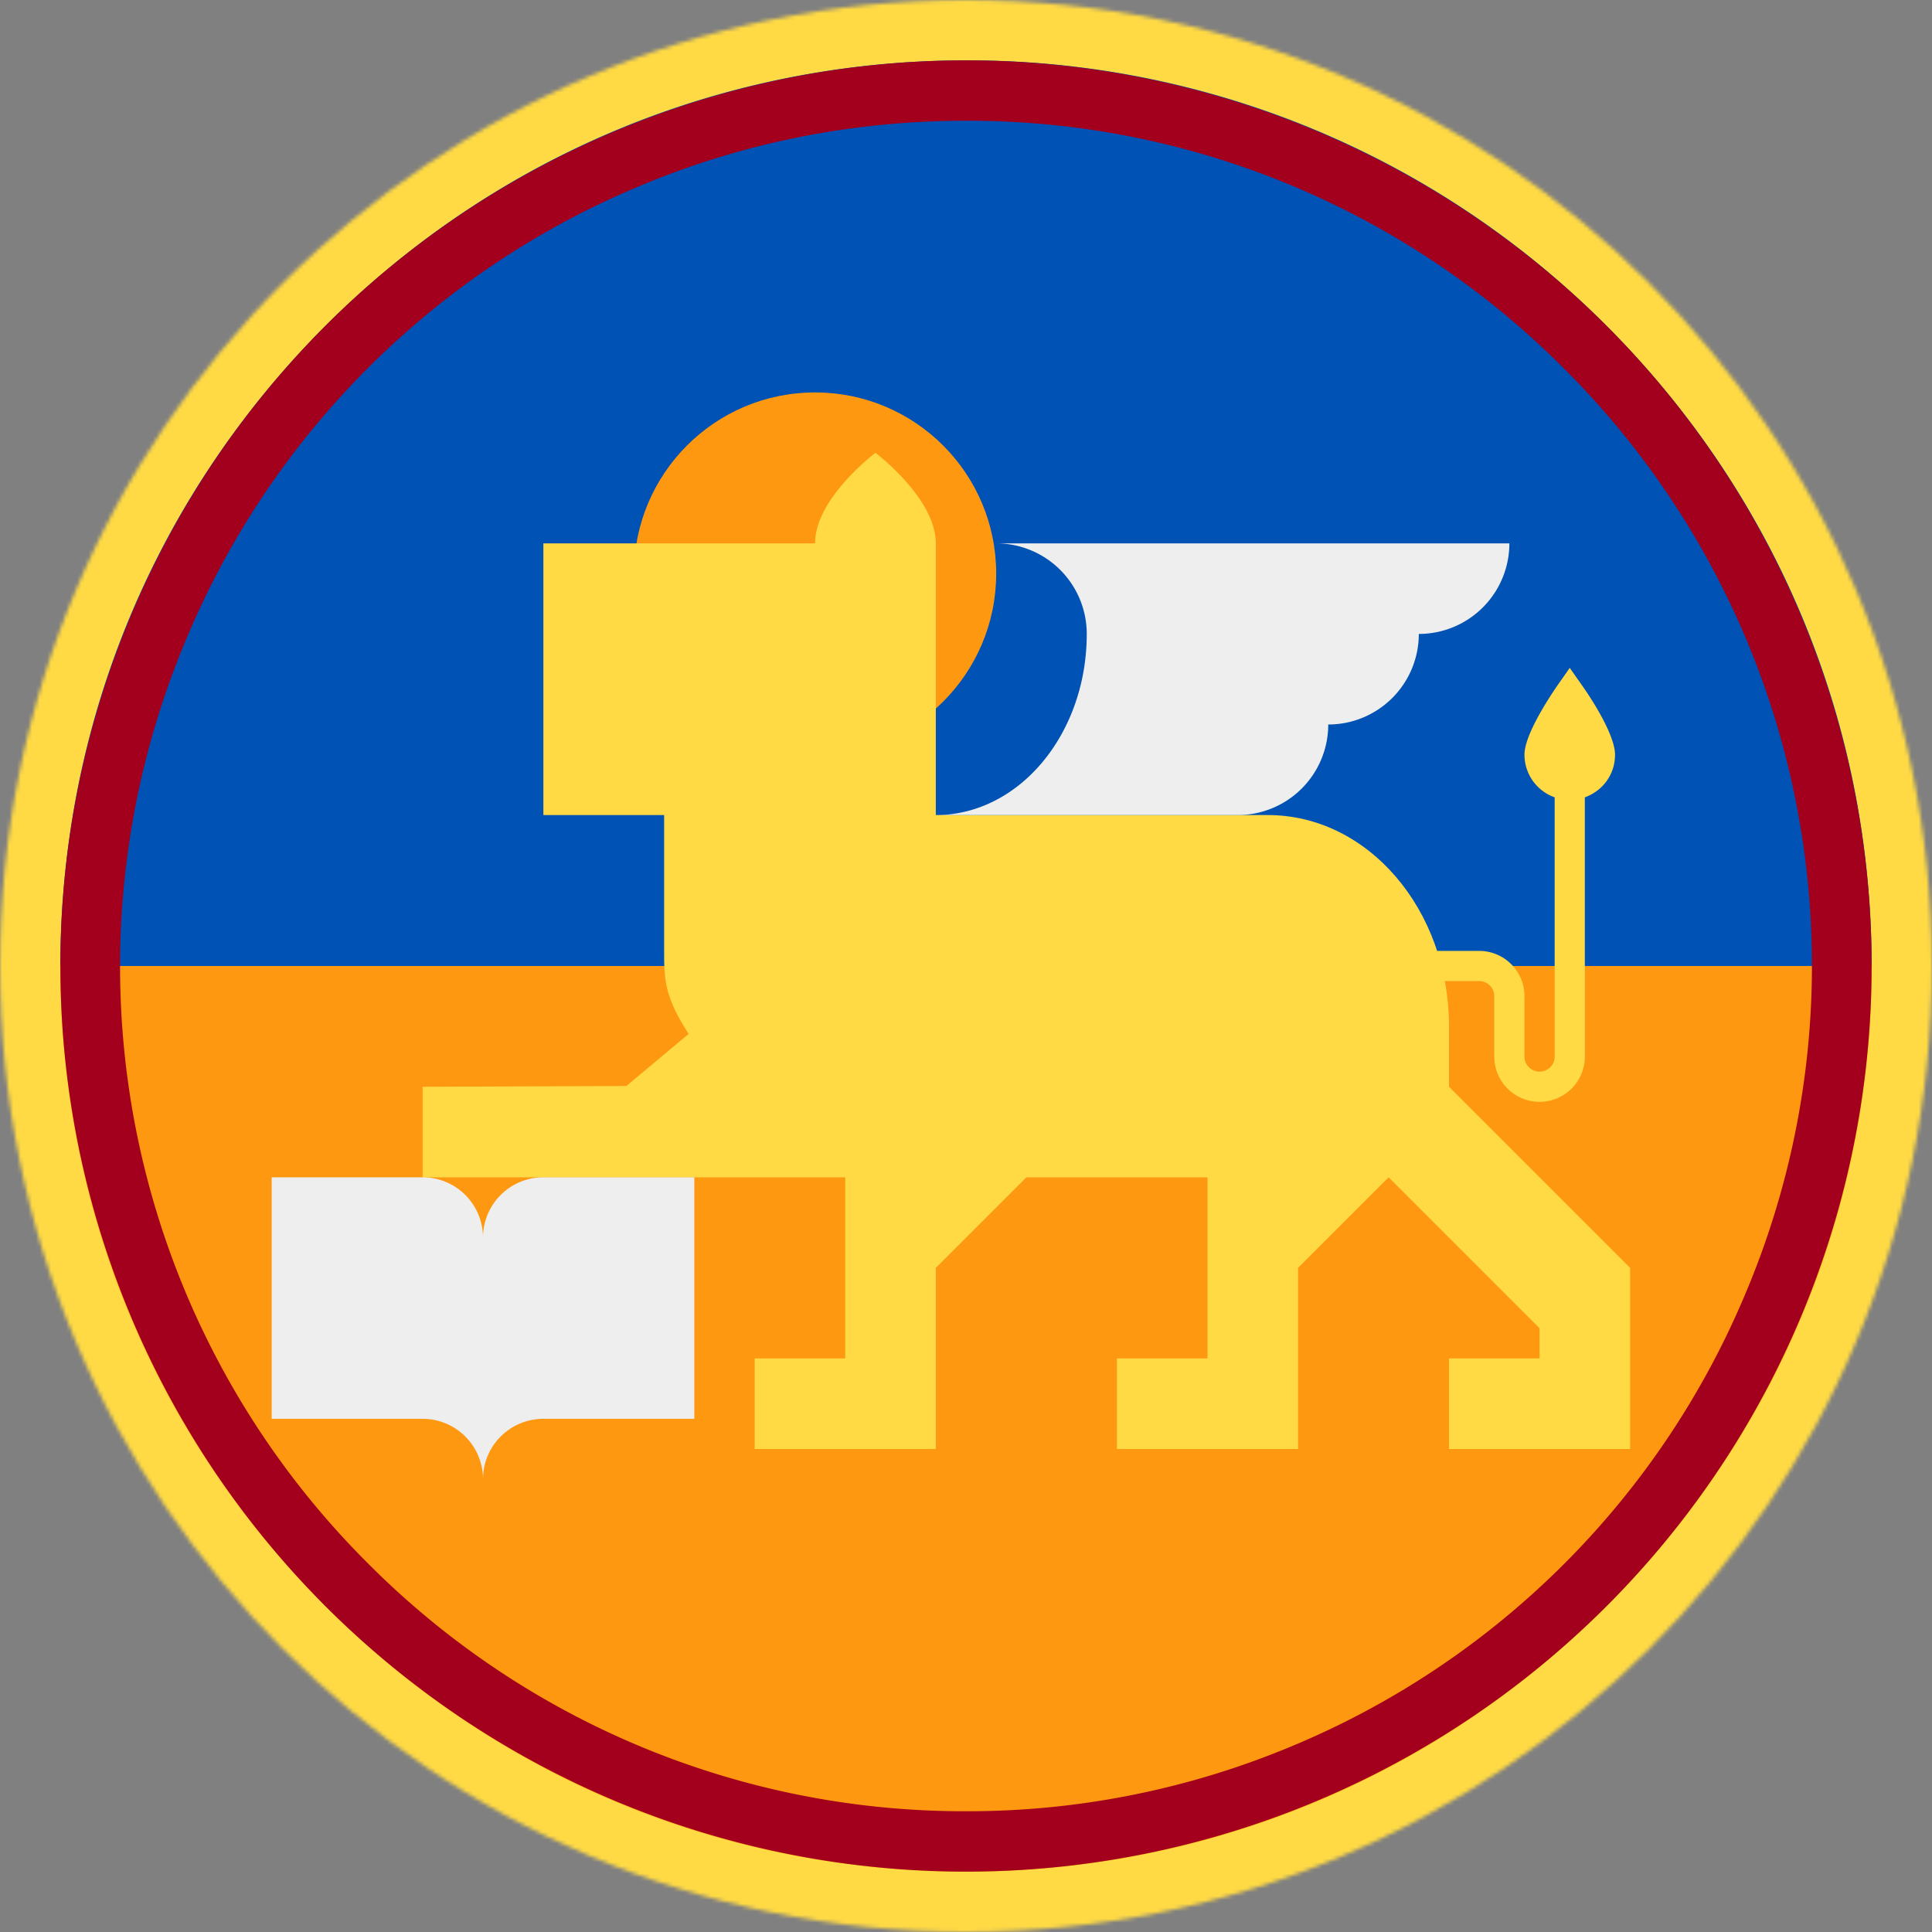
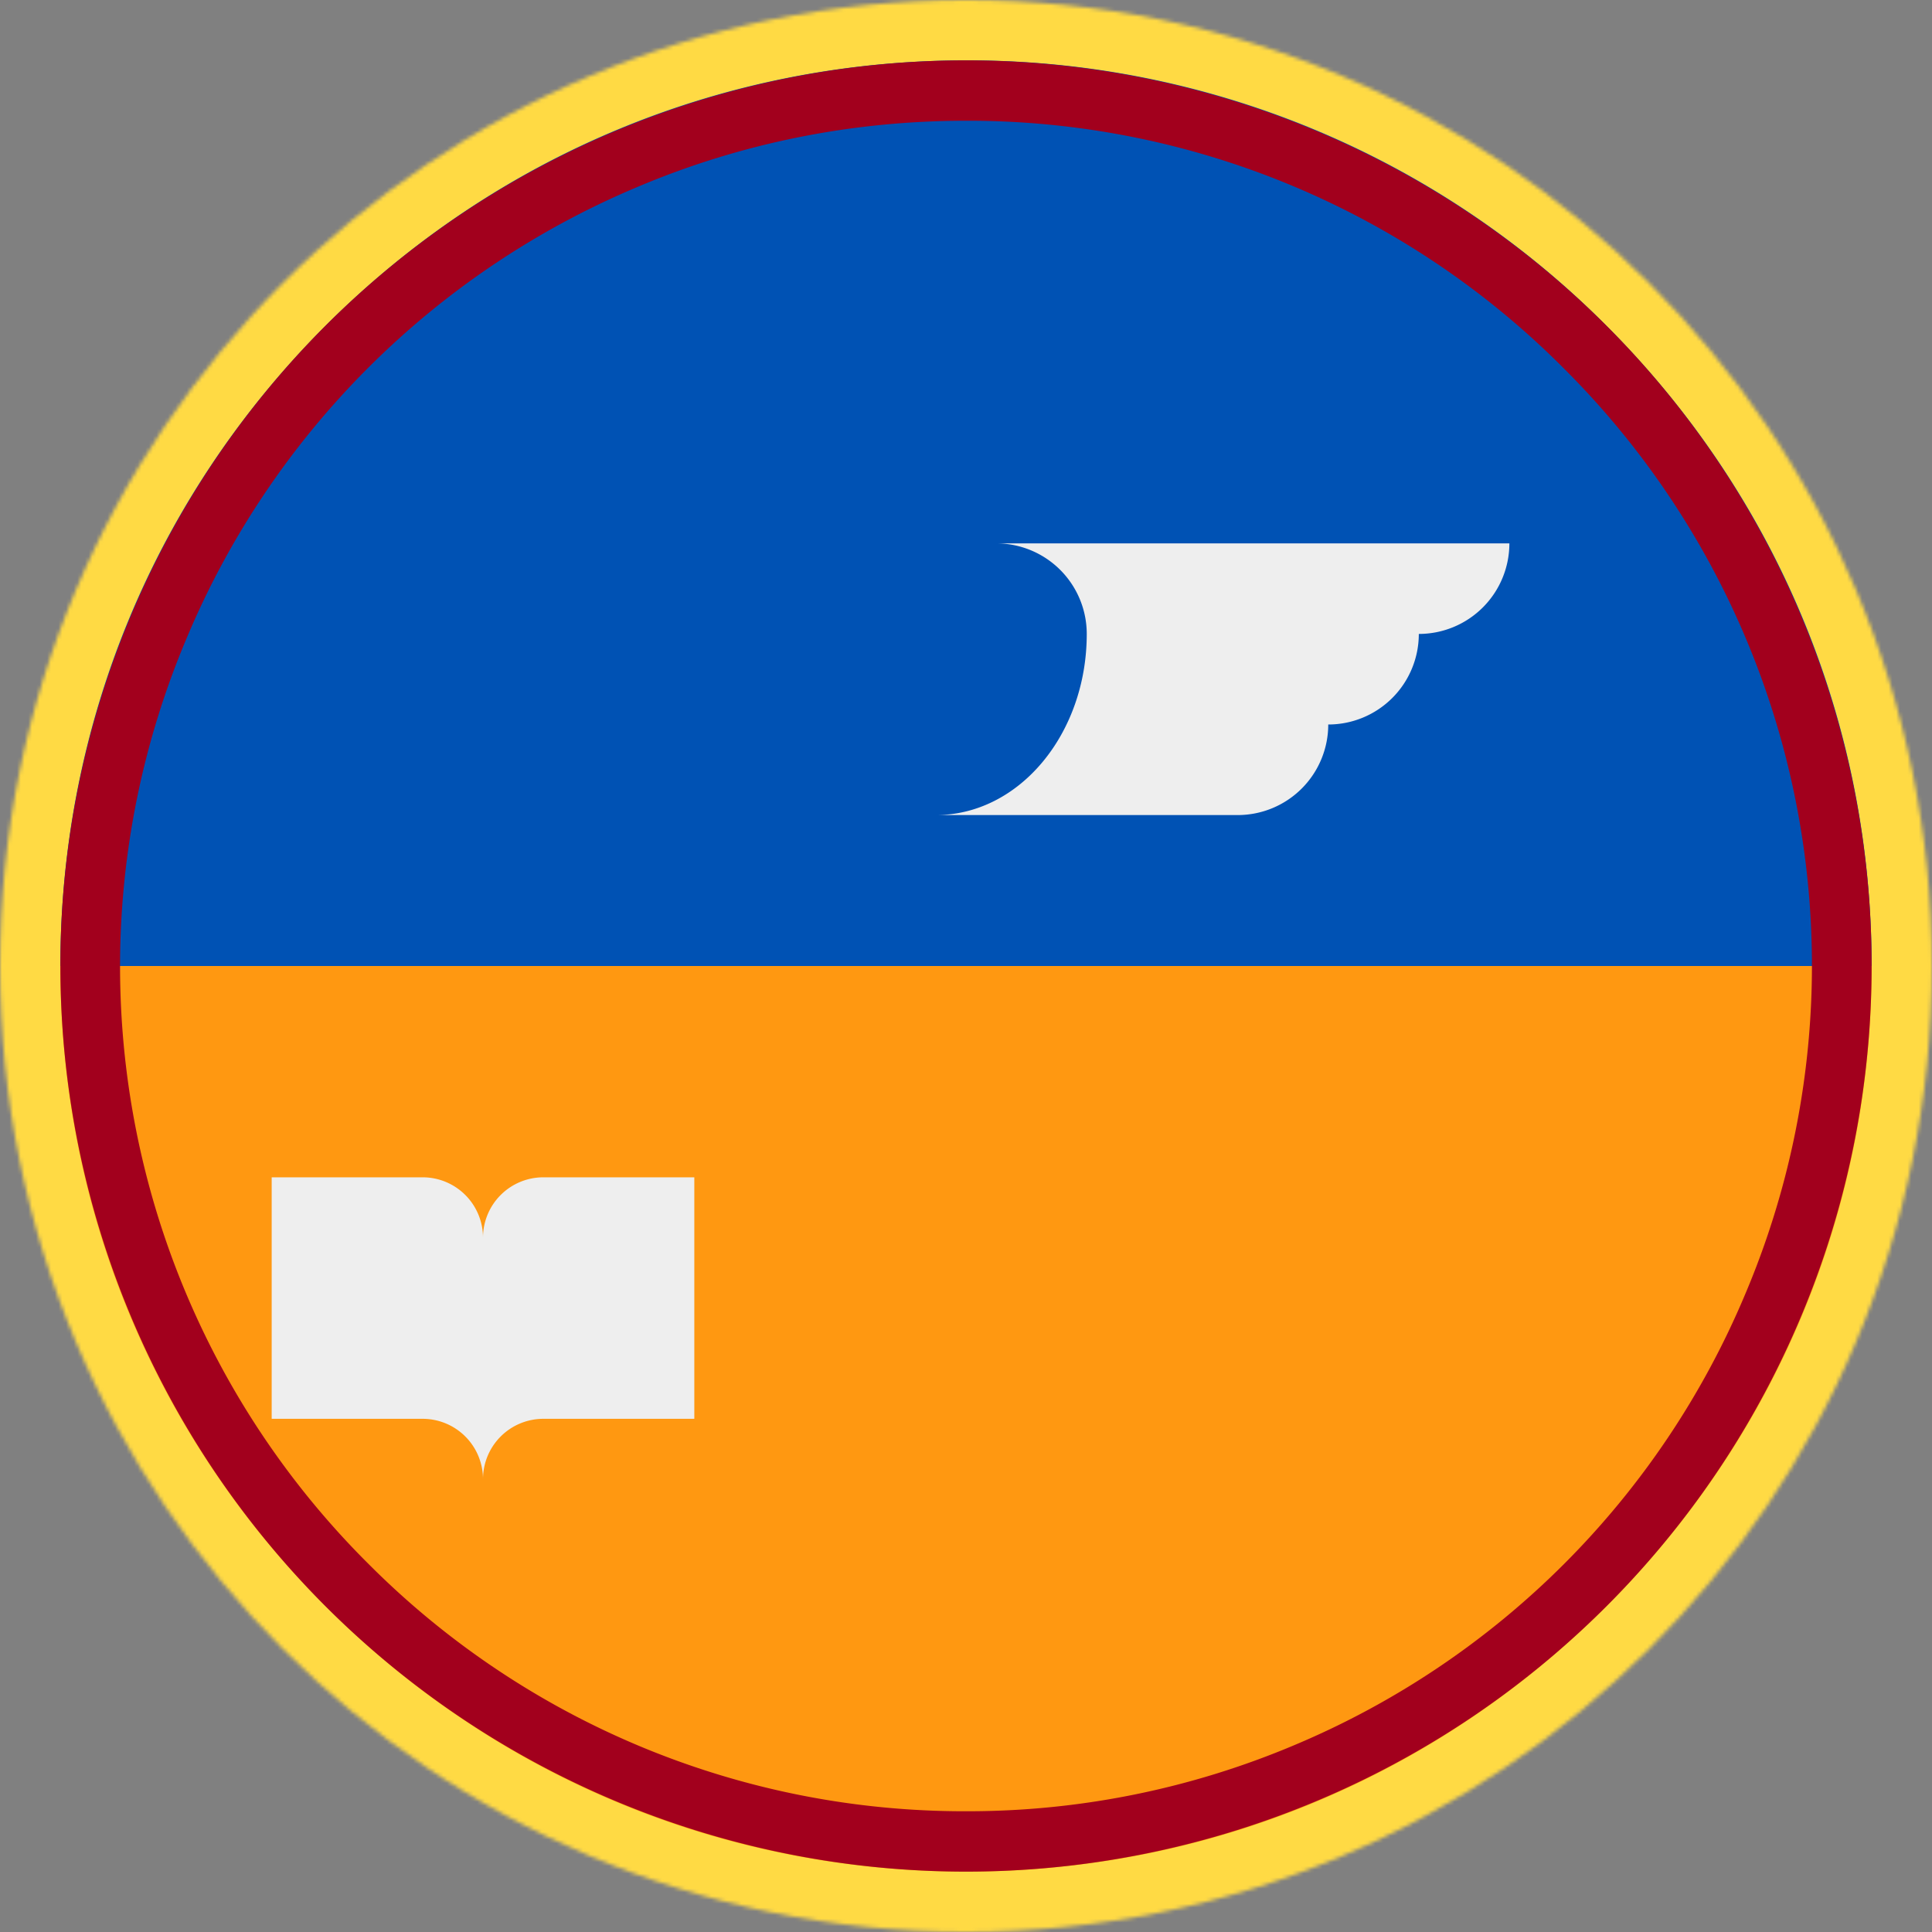
<svg xmlns="http://www.w3.org/2000/svg" width="800" height="800" viewBox="0 0 512 512">
  <rect x="0" y="0" width="512" height="512" fill="#808080" stroke="none" />
  <defs>
    <mask id="circleFlagsIt340" width="544" height="544" x="-16" y="-16" maskUnits="userSpaceOnUse">
      <circle cx="256" cy="256" r="256" fill="#fff" />
    </mask>
  </defs>
  <g mask="url(#circleFlagsIt340)">
-     <path fill="#0052b4" d="M512 0v256l-256 64L0 256V0z" />
+     <path fill="#0052b4" d="M512 0v256L0 256V0z" />
    <path fill="#ff9811" d="M512 256v256H0V256z" />
    <path fill="#ffda44" d="M256 528c-72.7 0-141-28.3-192.3-79.7S-16 328.7-16 256S12.3 115 63.7 63.7S183.3-16 256-16s141 28.3 192.3 79.7S528 183.3 528 256s-28.3 141-79.7 192.3S328.7 528 256 528m0-512c-64.1 0-124.4 25-169.7 70.3C41 131.6 16 191.9 16 256s25 124.4 70.3 169.7C131.6 471 191.9 496 256 496s124.4-25 169.7-70.3C471 380.4 496 320.1 496 256s-25-124.4-70.3-169.7A238.4 238.4 0 0 0 256 16" />
    <path fill="#a2001d" d="M256 32a222.6 222.6 0 0 1 158.4 65.6a223.3 223.3 0 0 1 48 245.6a223.3 223.3 0 0 1-119.2 119.2A222.4 222.4 0 0 1 256 480a222.8 222.8 0 0 1-158.4-65.6a223.3 223.3 0 0 1-48-245.6A223.3 223.3 0 0 1 168.8 49.6C196.4 37.9 225.8 32 256 32m0-16a240 240 0 1 0 0 480a240 240 0 0 0 0-480" />
-     <circle cx="216" cy="152" r="48" fill="#ff9811" />
-     <path fill="#ffda45" d="M384 288v-16c0-31-21.5-56-48-56h-88v-72c0-12-16-24-16-24s-16 12-16 24h-72v72h32v35.7c0 7.7 0 12.3 6.5 22.3L166 287.8l-54 .2v24h112v48h-24v24h48v-48l24-24h48v48h-24v24h48v-48l24-24l40 40v8h-24v24h48v-48z" />
    <path fill="#eee" d="M264 144h136a24 24 0 0 1-24 24a24 24 0 0 1-24 24a24 24 0 0 1-24 24h-80c22.1 0 40-21.5 40-48a24 24 0 0 0-24-24m-80 168v64h-40a16 16 0 0 0-16 16a16 16 0 0 0-16-16H72v-64h40a16 16 0 0 1 16 16a16 16 0 0 1 16-16z" />
-     <path fill="#ffda44" d="M428 200c0-5.1-6-14.5-8.7-18.3L416 177l-3.3 4.7c-2.6 3.8-8.7 13.2-8.7 18.3a12 12 0 0 0 8 11.3V280a4 4 0 0 1-8 0v-16a12 12 0 0 0-12-12h-16v8h16a4 4 0 0 1 4 4v16a12 12 0 0 0 24 0v-68.7c4.7-1.7 8-6 8-11.3" />
  </g>
</svg>